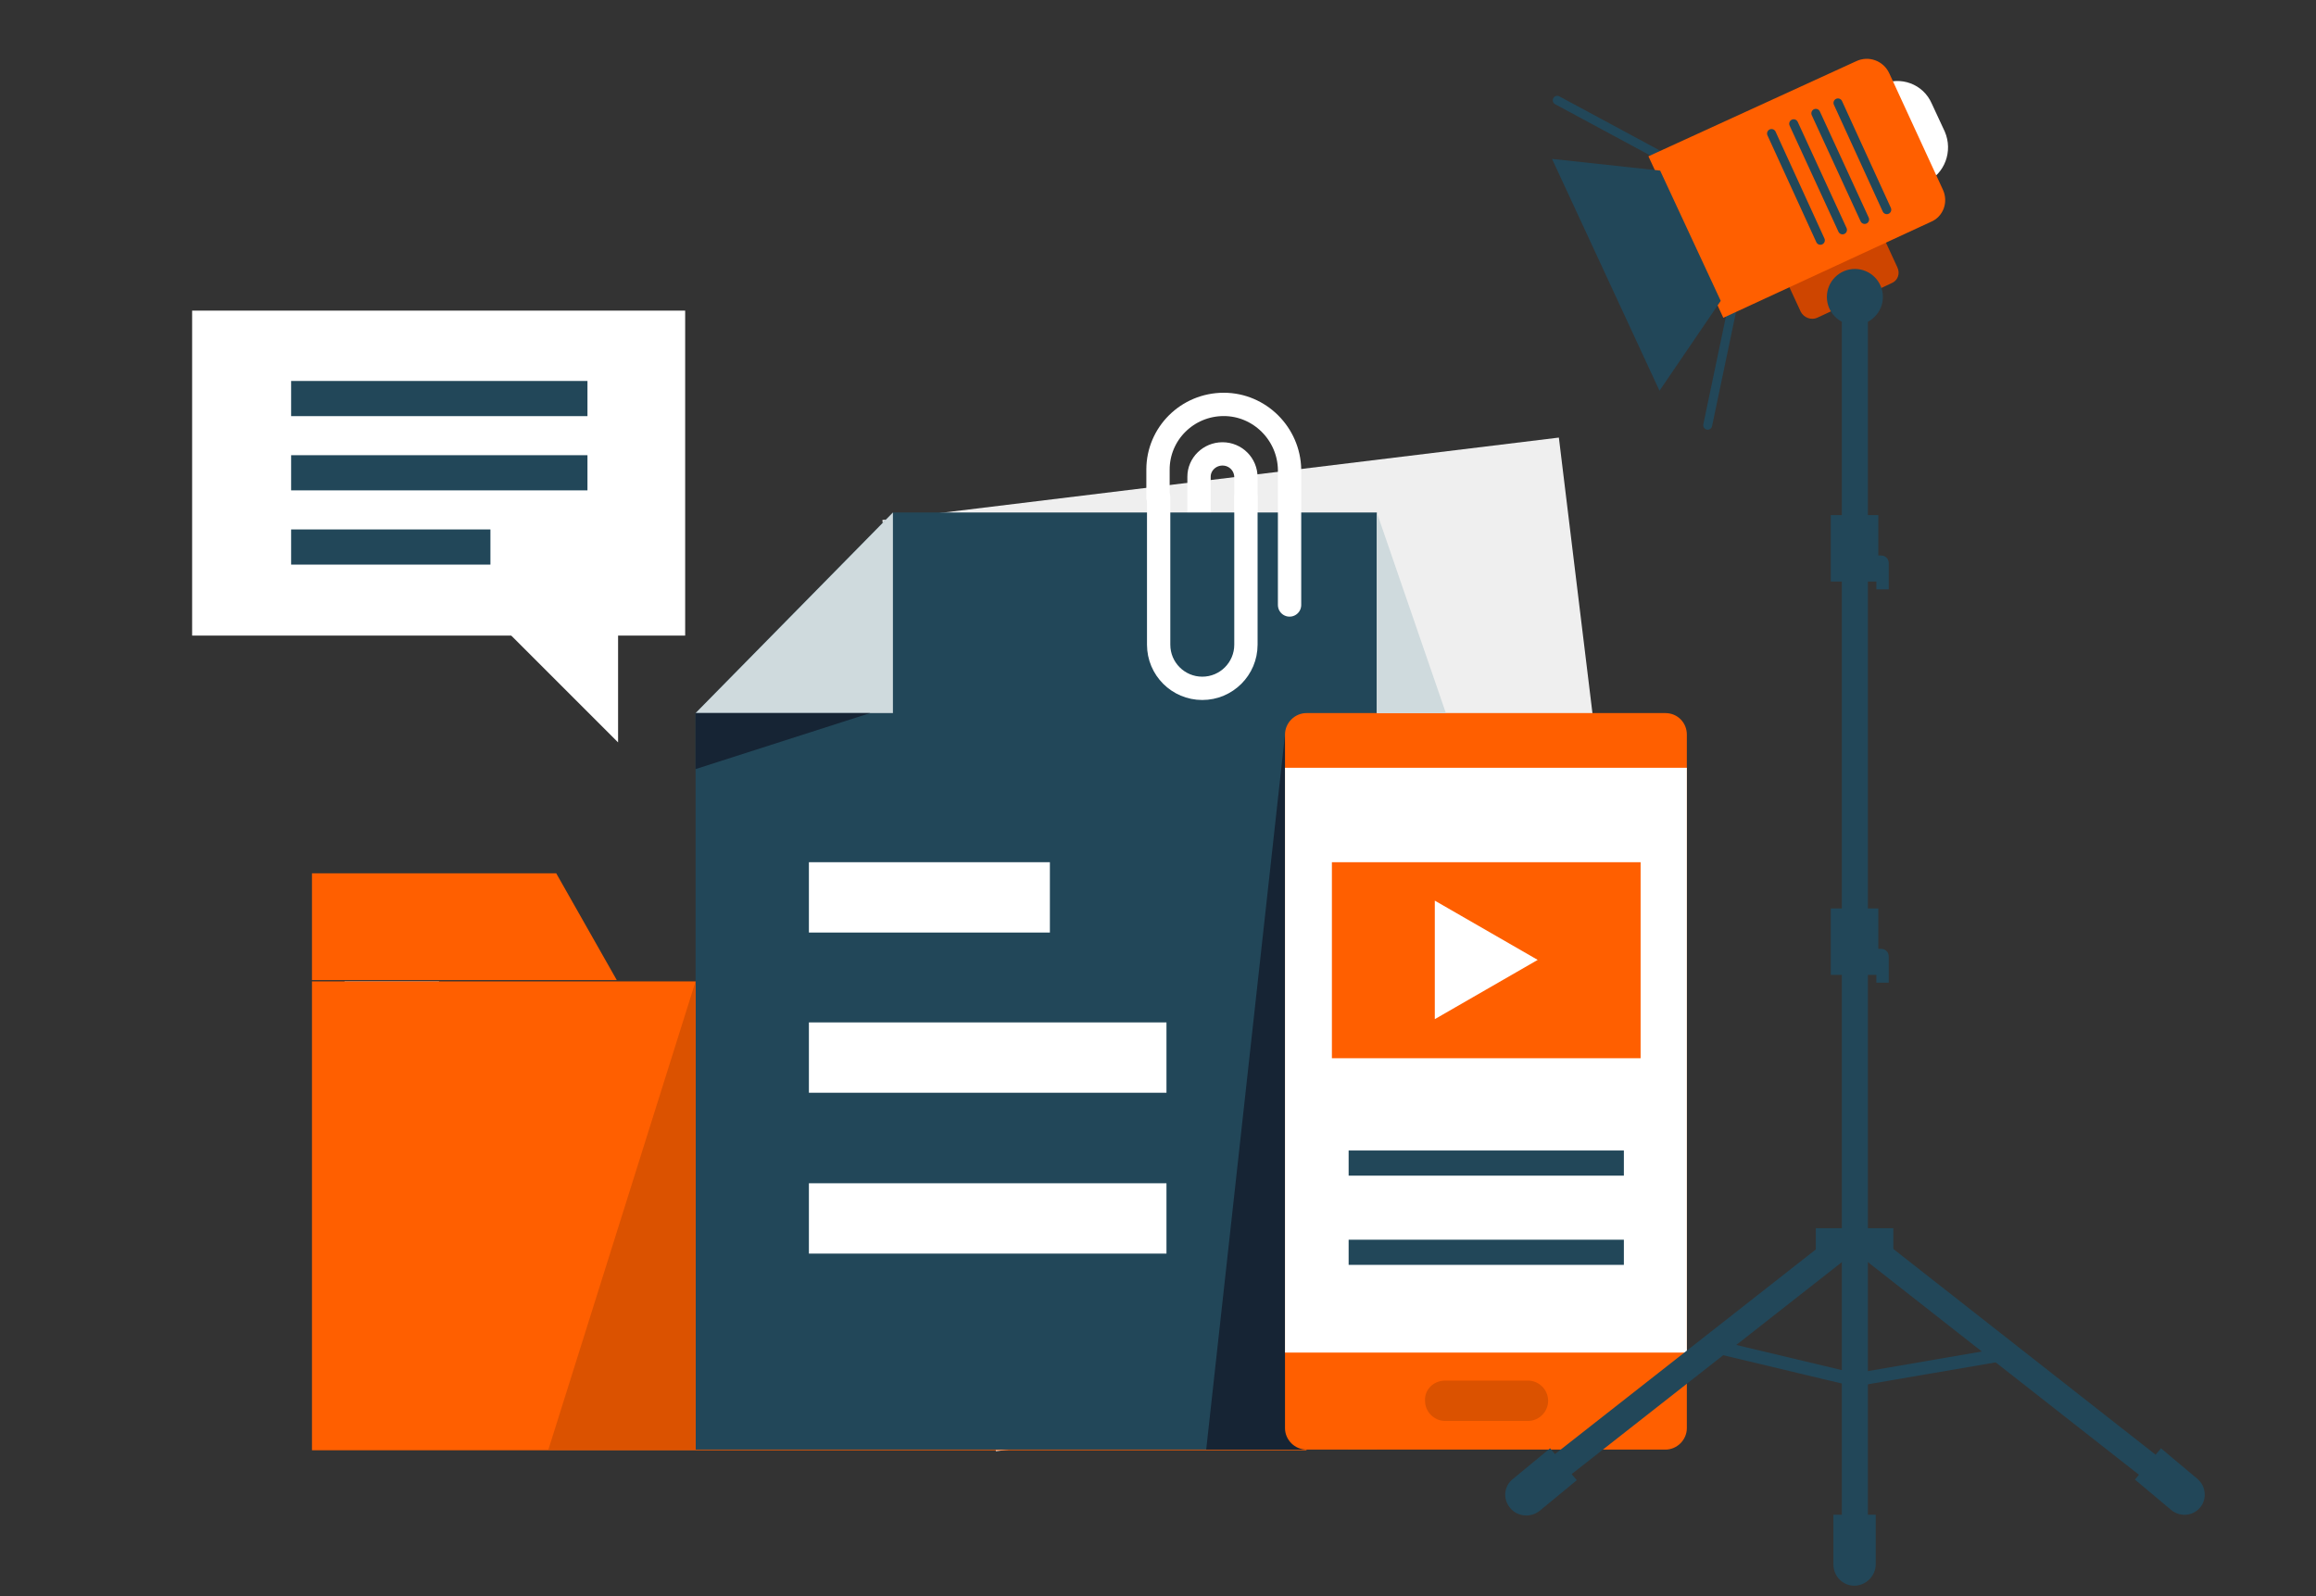
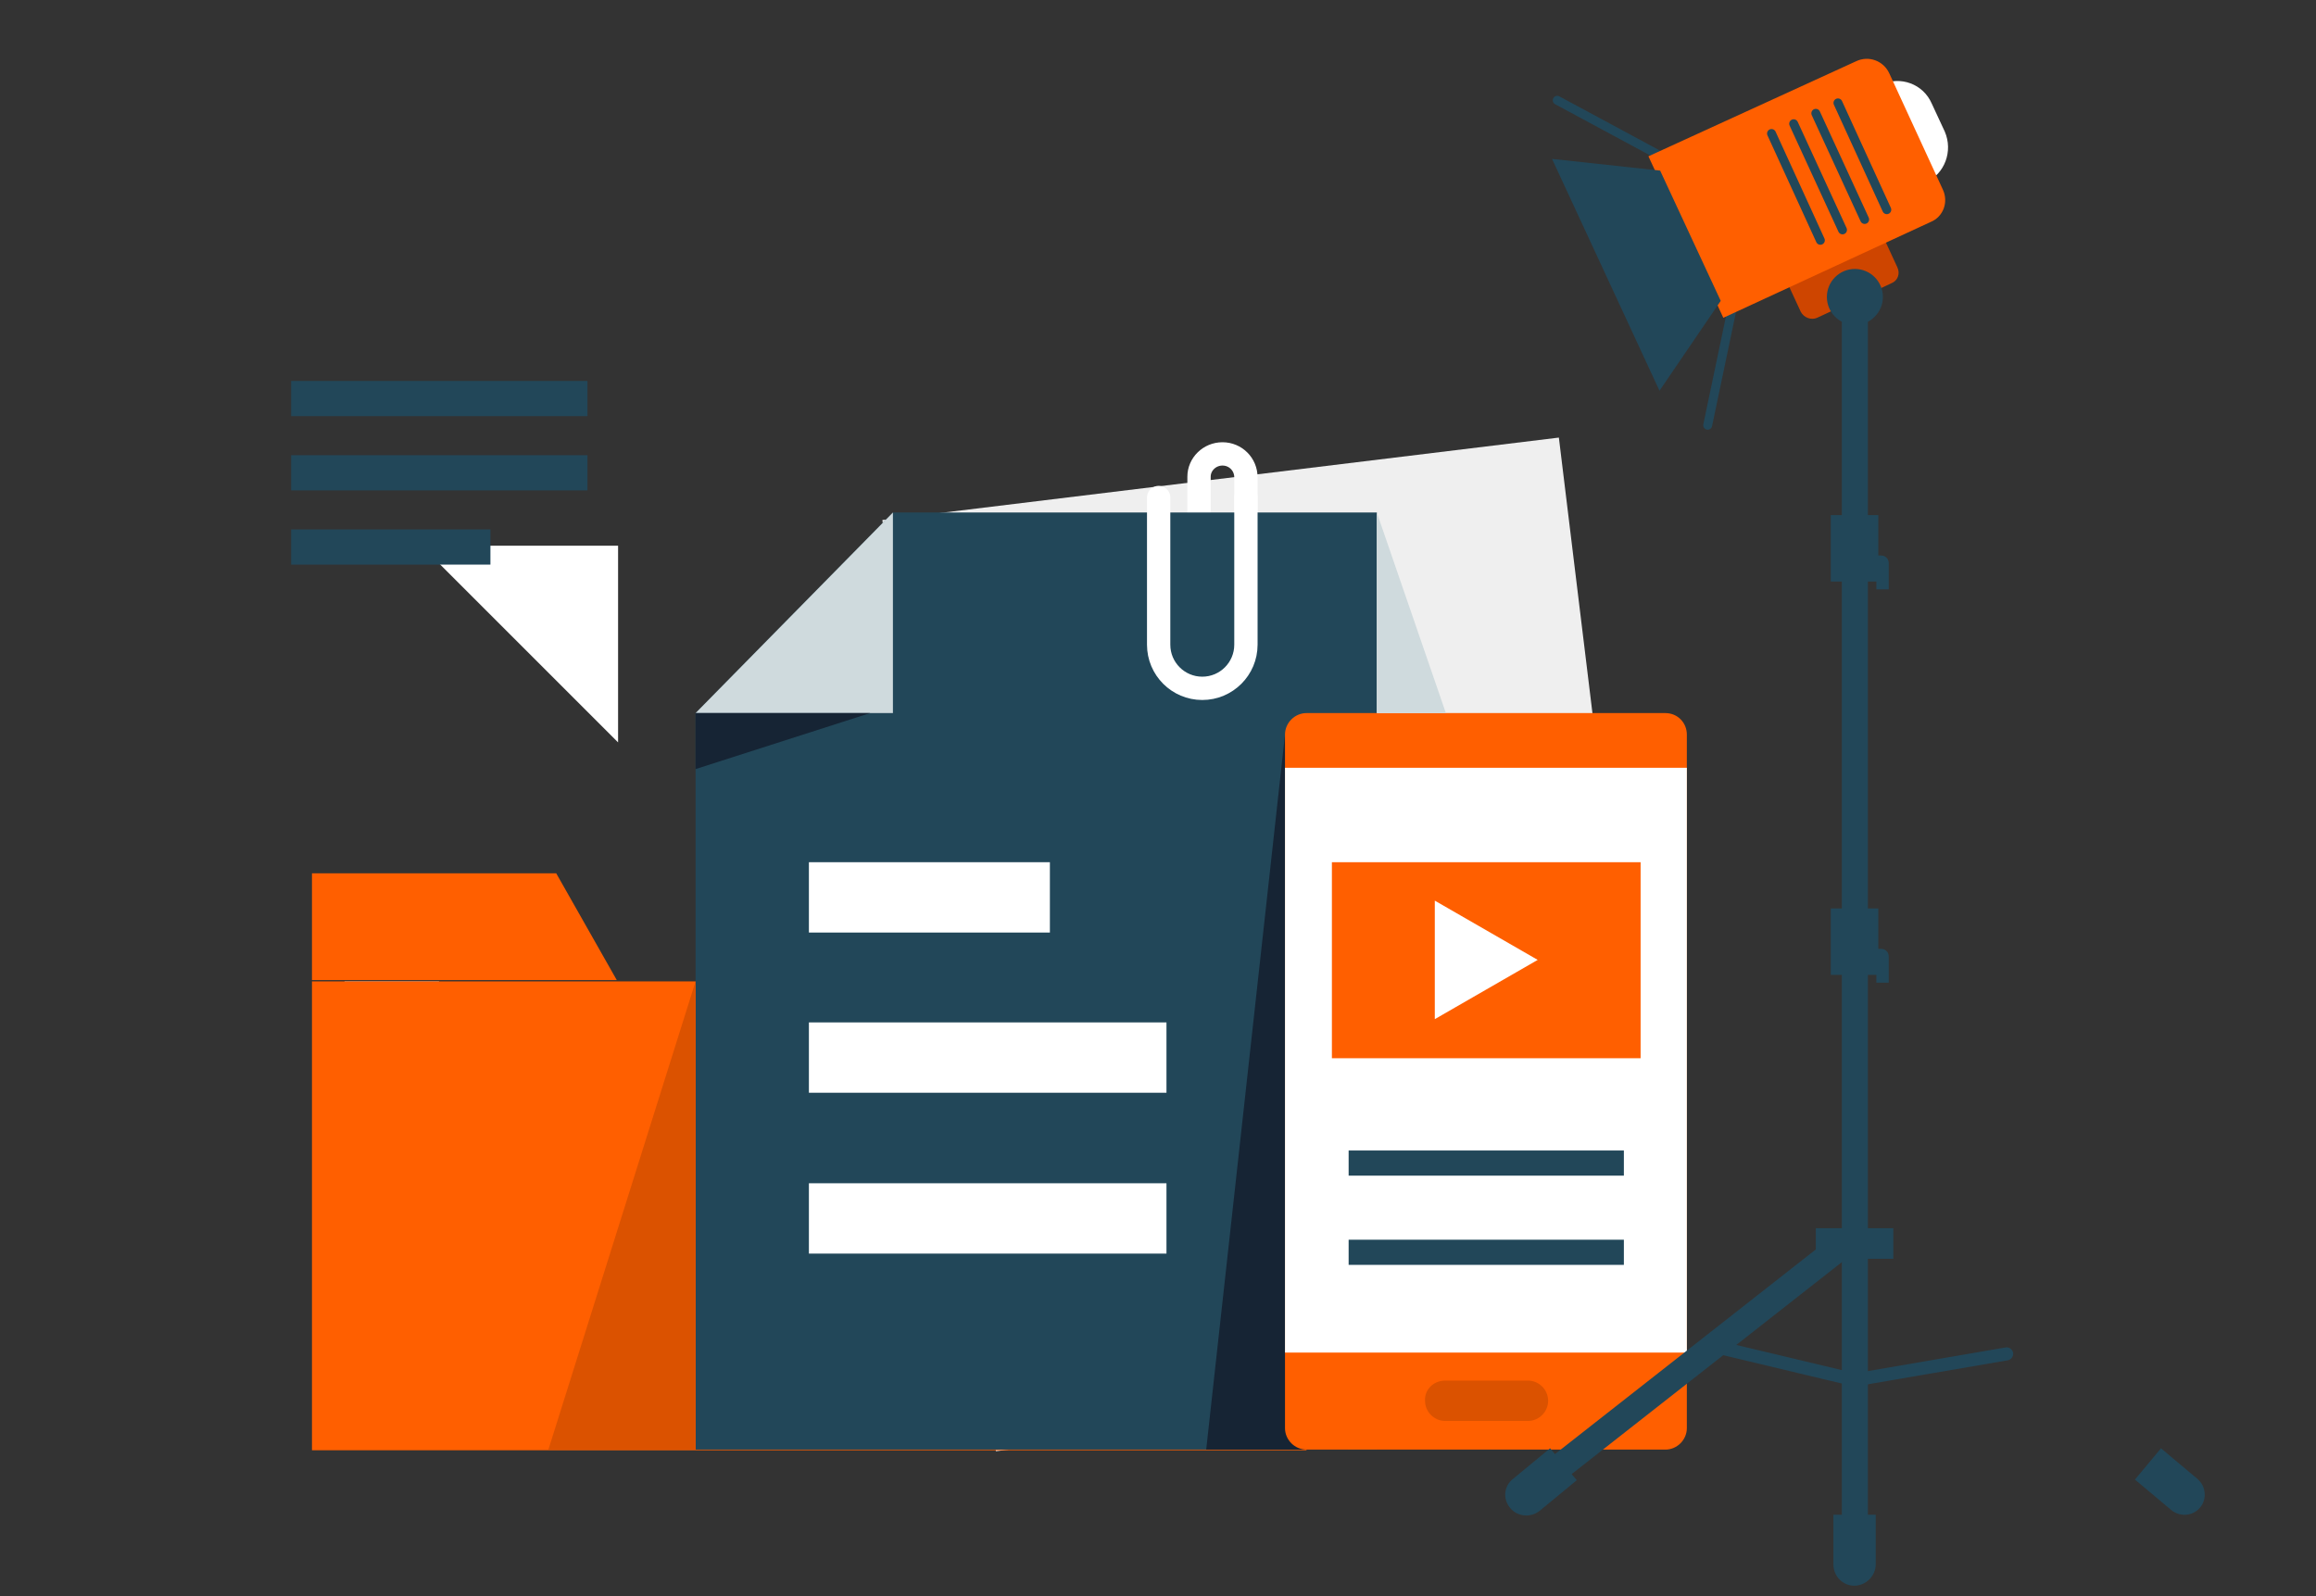
<svg xmlns="http://www.w3.org/2000/svg" version="1.1" id="Layer_1" x="0px" y="0px" viewBox="0 0 355.6 245.1" style="enable-background:new 0 0 355.6 245.1;" xml:space="preserve">
  <rect x="0" y="0" width="355.6" height="245.1" fill="#333333" stroke="none" />
  <style type="text/css">
	.st0{fill:none;stroke:#234759;stroke-width:0.2;stroke-miterlimit:10;}
	.st1{fill:#EFEFEF;}
	.st2{fill:none;stroke:#FFFFFF;stroke-width:3.58;stroke-linecap:round;stroke-miterlimit:10;}
	.st3{fill:#CFDADD;}
	.st4{fill:#FF5F00;}
	.st5{fill:#224759;}
	.st6{fill:#162434;}
	.st7{fill:#FFFFFF;}
	.st8{fill-rule:evenodd;clip-rule:evenodd;fill:#FF5F00;}
	.st9{fill-rule:evenodd;clip-rule:evenodd;fill:#DB5200;}
	.st10{fill:none;stroke:#224759;stroke-width:3.86;stroke-linecap:square;stroke-miterlimit:10;}
	.st11{fill:#DB5200;}
	.st12{fill:#CE4500;}
	.st13{fill:none;stroke:#224759;stroke-width:1.37;stroke-linecap:round;stroke-miterlimit:10;}
	.st14{fill:none;stroke:#224759;stroke-width:4;stroke-linecap:round;stroke-miterlimit:10;}
	.st15{fill:none;stroke:#224759;stroke-width:2;stroke-linecap:round;stroke-miterlimit:10;}
	.st16{fill-rule:evenodd;clip-rule:evenodd;fill:#FFFFFF;}
</style>
  <title>W4U-WebsiteAssets_Homepage_content-development</title>
  <g id="BG">
    <rect x="-1222.5" y="-2095.2" class="st0" width="1920" height="11985" />
  </g>
  <g>
    <rect x="143.8" y="72.9" transform="matrix(0.993 -0.121 0.121 0.993 -16.133 24.862)" class="st1" width="104.6" height="144" />
    <path class="st2" d="M191.3,88.2V73.3c0-2-1.6-3.6-3.6-3.6c0,0,0,0,0,0l0,0c-2,0-3.6,1.6-3.6,3.5c0,0,0,0,0,0v14.8" />
    <polygon class="st3" points="67.4,222.6 52.9,150.7 67.4,150.7  " />
    <rect x="47.9" y="150.7" class="st4" width="152.7" height="72" />
    <polygon class="st5" points="211.4,78.7 211.4,222.6 106.8,222.6 106.8,109.5 137.1,78.7  " />
    <polygon class="st6" points="197.3,112.8 185.2,222.6 206.9,222.6  " />
    <polygon class="st3" points="106.8,109.5 137.1,78.7 137.1,109.5  " />
    <polygon class="st6" points="133.6,109.5 106.8,118.1 106.8,109.5  " />
    <rect x="124.2" y="181.7" class="st7" width="54.9" height="10.8" />
    <rect x="124.2" y="157" class="st7" width="54.9" height="10.8" />
    <rect x="124.2" y="132.4" class="st7" width="37" height="10.8" />
    <polygon class="st8" points="85.4,134.1 47.9,134.1 47.9,150.5 94.7,150.5  " />
    <polygon class="st9" points="106.8,150.7 84.2,222.6 106.8,222.6  " />
    <path class="st8" d="M255.7,109.5h-55.1c-1.8,0-3.3,1.5-3.3,3.3c0,0,0,0,0,0v106.5c0,1.8,1.5,3.3,3.3,3.3h55.1   c1.8,0,3.3-1.5,3.3-3.3V112.8C259,111,257.6,109.5,255.7,109.5z" />
    <rect x="197.3" y="117.9" class="st7" width="61.7" height="89.8" />
    <line class="st10" x1="209" y1="192.3" x2="247.4" y2="192.3" />
    <line class="st10" x1="209" y1="178.6" x2="247.4" y2="178.6" />
    <line class="st10" x1="209" y1="142.1" x2="230" y2="142.1" />
    <rect x="204.5" y="132.4" class="st4" width="47.4" height="30.1" />
    <path class="st11" d="M221.9,212h12.7c1.7,0,3.1,1.4,3.1,3.1v0c0,1.7-1.4,3.1-3.1,3.1h-12.7c-1.7,0-3.1-1.4-3.1-3.1v0   C218.7,213.4,220.1,212,221.9,212z" />
    <path class="st2" d="M191.3,76.4V99c0,3.7-3,6.7-6.7,6.7c0,0,0,0,0,0l0,0c-3.7,0-6.7-3-6.7-6.7V76.4" />
-     <path class="st2" d="M177.8,76.4v-4.3c0-5.5,4.5-10,10.1-10l0,0c5.5,0,10,4.5,10.1,10v20.8" />
    <polygon class="st3" points="211.4,78.7 222,109.5 211.4,109.5  " />
    <polygon class="st7" points="94.9,83.8 94.9,114 64.7,83.8  " />
-     <rect x="29.5" y="47.7" class="st7" width="75.7" height="49.9" />
    <rect x="44.7" y="58.5" class="st5" width="45.5" height="5.4" />
    <rect x="44.7" y="69.9" class="st5" width="45.5" height="5.4" />
    <rect x="44.7" y="81.3" class="st5" width="30.6" height="5.4" />
    <path class="st12" d="M290.4,43.5l-11.4,5.3c-0.9,0.4-2,0-2.5-0.9l-9.9-21.4c-0.4-0.9,0-2,0.9-2.5l11.4-5.3c0.9-0.4,2,0,2.5,0.9   l9.9,21.4C291.8,42,291.4,43.1,290.4,43.5z" />
    <line class="st13" x1="255.8" y1="24.4" x2="239.1" y2="15.4" />
    <line class="st13" x1="262.2" y1="65.3" x2="266.1" y2="46.7" />
    <path class="st7" d="M295.7,28L295.7,28c-3,1.4-6.5,0.1-7.8-2.9l-2-4.3c-1.4-3-0.1-6.5,2.9-7.8l0,0c3-1.4,6.5-0.1,7.8,2.9l2,4.3   C299.9,23.2,298.6,26.7,295.7,28z" />
    <path class="st4" d="M296.4,34.1l-31.8,14.7l0,0l-11.5-24.8l0,0L285,9.4c1.9-0.9,4.2-0.1,5.1,1.9l8.2,17.8   C299.2,31,298.4,33.3,296.4,34.1z" />
    <polygon class="st5" points="254.8,60 264.2,46.2 254.9,26.2 238.3,24.4  " />
    <line class="st13" x1="289.7" y1="32.2" x2="282.2" y2="15.8" />
    <line class="st13" x1="286.3" y1="33.7" x2="278.8" y2="17.4" />
    <line class="st13" x1="282.9" y1="35.3" x2="275.4" y2="19" />
    <line class="st13" x1="279.5" y1="36.9" x2="272" y2="20.5" />
    <circle class="st5" cx="284.8" cy="45.6" r="4.3" />
    <line class="st14" x1="284.8" y1="45.3" x2="284.8" y2="189.7" />
    <line class="st14" x1="284.8" y1="189.7" x2="235.6" y2="228.3" />
-     <line class="st14" x1="284.8" y1="189.7" x2="334" y2="228.3" />
    <line class="st15" x1="263" y1="206.7" x2="284.8" y2="211.9" />
    <line class="st15" x1="308.1" y1="207.9" x2="284.8" y2="211.9" />
    <rect x="278.8" y="188.6" class="st5" width="11.9" height="4.7" />
    <path class="st5" d="M333.4,231.9l-5.6-4.7l0,0l4-4.8l0,0l5.6,4.7c1.3,1.1,1.5,3.1,0.4,4.4v0l0,0   C336.7,232.8,334.8,233,333.4,231.9L333.4,231.9z" />
    <path class="st5" d="M232.3,227.1l5.7-4.7l0,0l4.1,4.9l0,0l-5.7,4.7c-1.4,1.1-3.4,0.9-4.5-0.4l0,0   C230.7,230.2,230.9,228.2,232.3,227.1L232.3,227.1z" />
    <path class="st5" d="M281.5,240.2v-7.6l0,0h6.5l0,0v7.6c0,1.8-1.5,3.3-3.3,3.3l0,0C283,243.5,281.5,242.1,281.5,240.2   C281.5,240.2,281.5,240.2,281.5,240.2z" />
    <line class="st14" x1="284.8" y1="190.9" x2="284.8" y2="238.1" />
    <rect x="281.1" y="139.5" class="st5" width="7.3" height="10.2" />
    <path class="st5" d="M288.1,145.7h0.7c0.7,0,1.2,0.5,1.2,1.2v4l0,0h-1.9l0,0L288.1,145.7L288.1,145.7z" />
    <rect x="281.1" y="79.1" class="st5" width="7.3" height="10.2" />
    <path class="st5" d="M288.1,85.3h0.7c0.7,0,1.2,0.5,1.2,1.2v4l0,0h-1.9l0,0L288.1,85.3L288.1,85.3z" />
    <polygon class="st16" points="236.1,147.4 220.3,138.3 220.3,156.5  " />
  </g>
</svg>